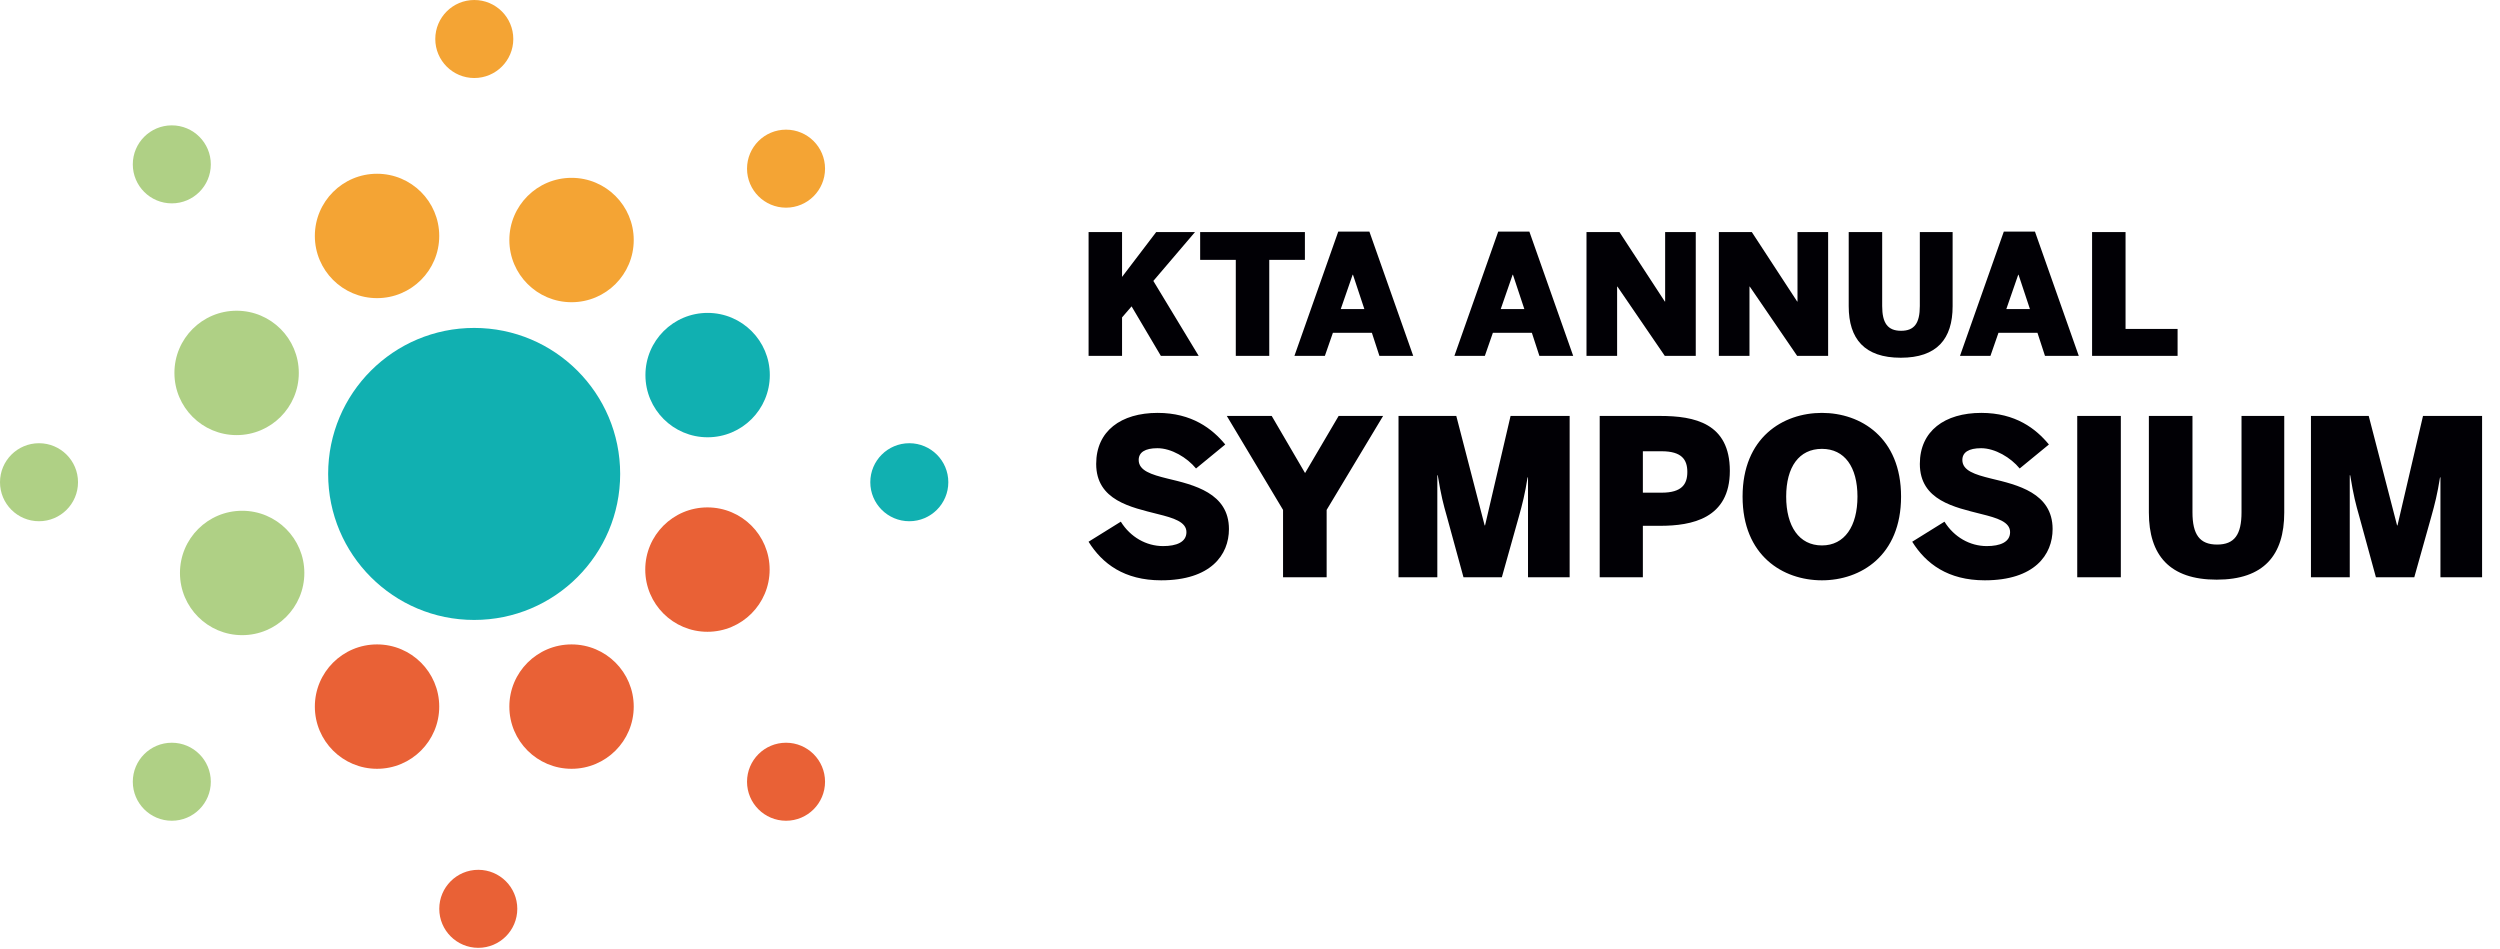
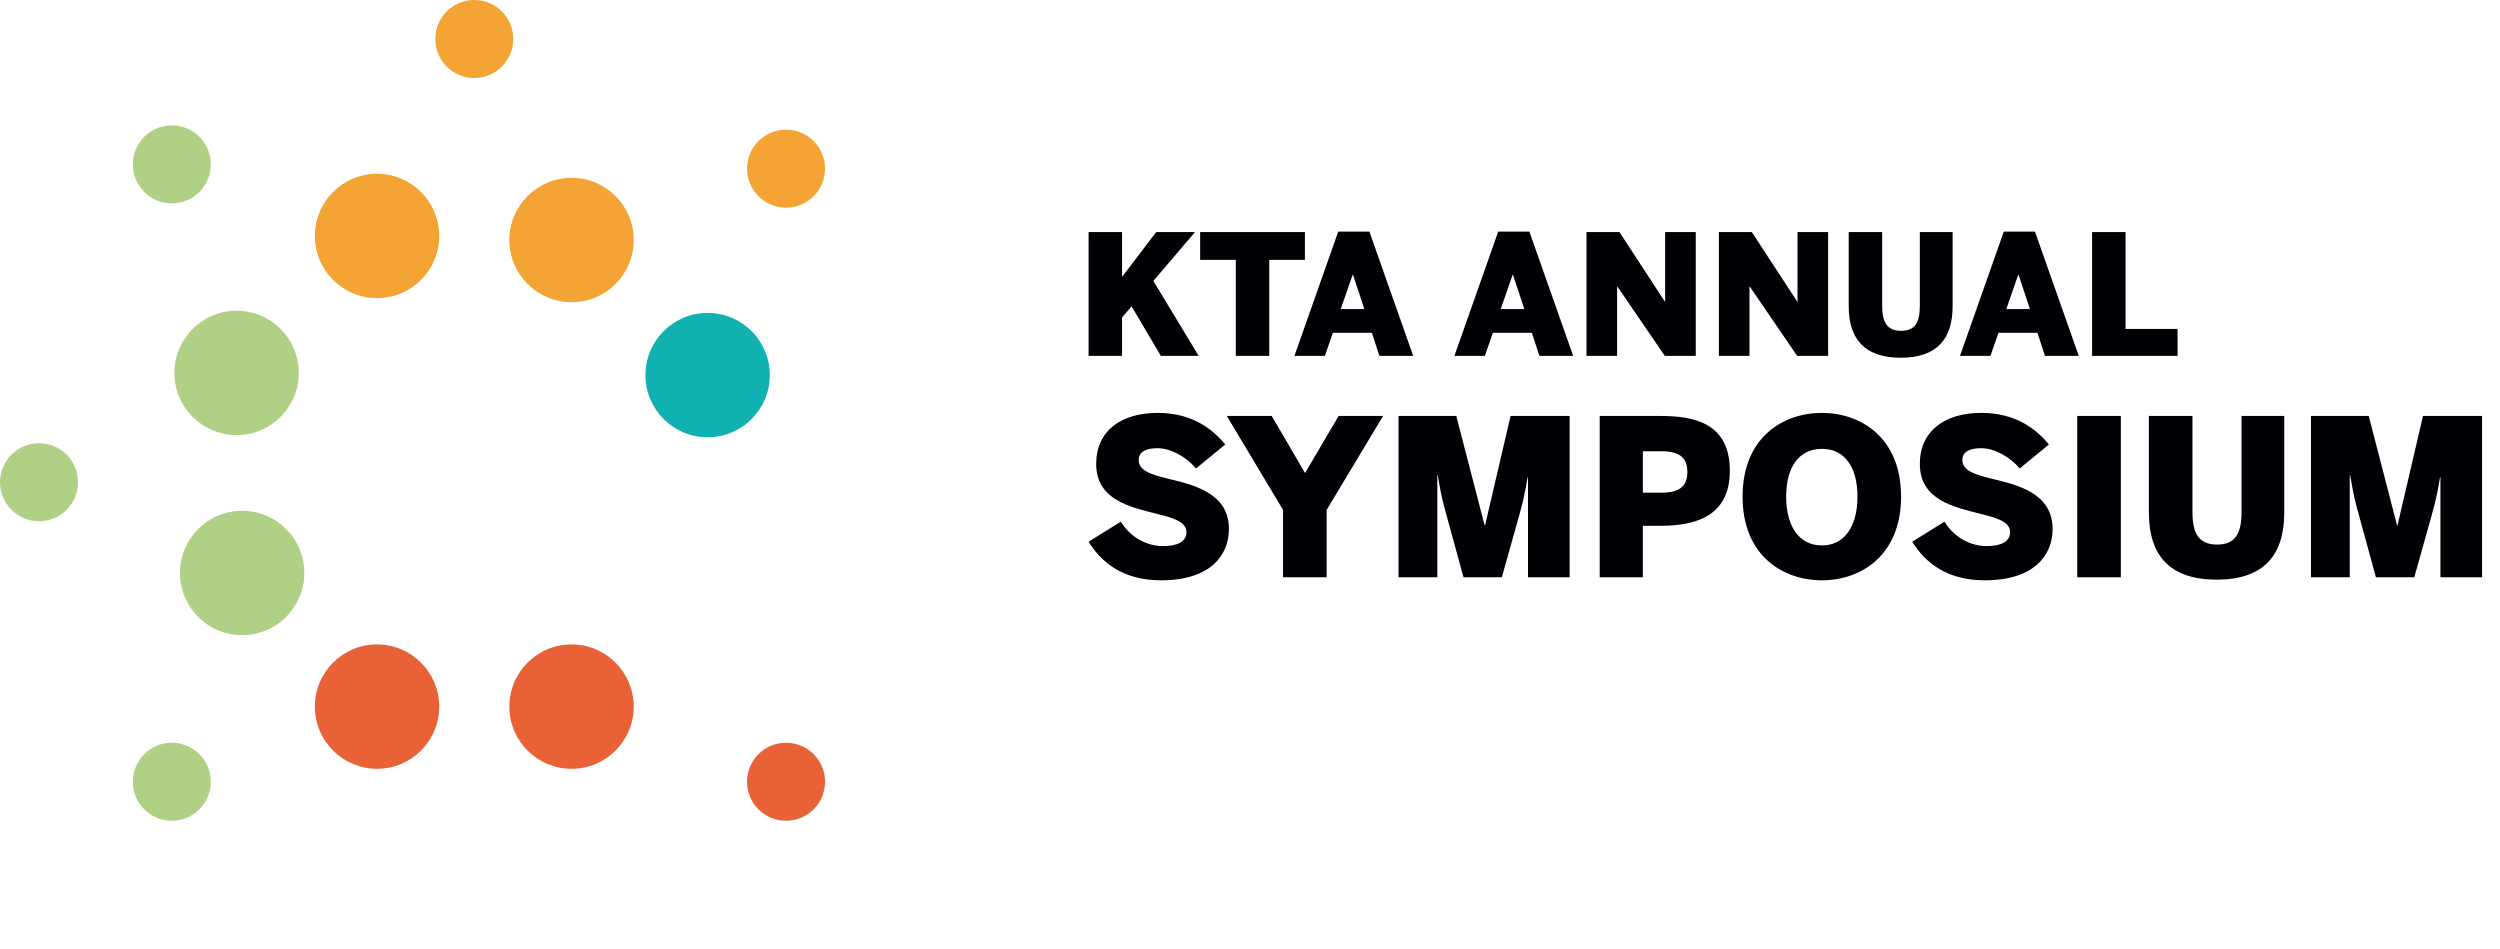
<svg xmlns="http://www.w3.org/2000/svg" width="564" height="214" viewBox="0 0 564 214" fill="none">
  <path d="M245.585 80.29V52.355H253.135V62.472L260.836 52.355H269.594L260.194 63.378L270.424 80.29H261.893L255.286 69.116L253.135 71.608V80.29H245.585ZM278.795 80.29V58.621H270.755V52.355H294.386V58.621H286.345V80.29H278.795ZM292.02 80.29L301.91 52.242H308.932L318.822 80.29H311.197L309.498 75.081H300.702L298.89 80.29H292.02ZM302.476 69.72H307.799L305.232 61.981H305.157L302.476 69.72ZM328.111 80.29L338.001 52.242H345.023L354.913 80.29H347.288L345.589 75.081H336.793L334.981 80.29H328.111ZM338.567 69.72H343.89L341.323 61.981H341.248L338.567 69.72ZM357.913 80.29V52.355H365.35L375.58 68.021H375.656V52.355H382.564V80.29H375.58L364.897 64.662H364.821V80.29H357.913ZM387.774 80.29V52.355H395.211L405.441 68.021H405.516V52.355H412.425V80.29H405.441L394.758 64.662H394.682V80.29H387.774ZM428.809 80.705C420.655 80.705 417.069 76.477 417.069 69.078V52.355H424.619V69.04C424.619 72.891 425.864 74.627 428.884 74.627C431.904 74.627 433.112 72.891 433.112 69.04V52.355H440.511V69.078C440.511 76.477 436.963 80.705 428.809 80.705ZM442.172 80.29L452.062 52.242H459.084L468.974 80.29H461.349L459.65 75.081H450.854L449.042 80.29H442.172ZM452.628 69.72H457.951L455.384 61.981H455.309L452.628 69.72ZM471.974 80.29V52.355H479.524V74.212H491.264V80.29H471.974Z" fill="#010005" />
  <path d="M261.955 130.919C253.643 130.919 248.676 127.181 245.578 122.214L252.857 117.689C255.02 121.181 258.611 123.197 262.397 123.197C265.397 123.197 267.66 122.312 267.66 120.05C267.66 117.738 264.758 116.853 261.168 115.968C255.217 114.443 247.299 112.919 247.299 104.656C247.299 97.23 252.906 93.148 261.168 93.148C268.889 93.148 273.512 96.738 276.414 100.279L269.824 105.689C267.807 103.23 264.266 101.115 261.119 101.115C258.315 101.115 256.889 102.05 256.889 103.771C256.889 106.181 259.742 107.066 263.332 107.951C269.283 109.378 277.25 111.197 277.25 119.361C277.25 125.164 273.168 130.919 261.955 130.919ZM289.455 130.23V115.033L276.767 93.837H286.898L294.422 106.722L301.996 93.837H312.029L299.291 115.033V130.23H289.455ZM315.506 130.23V93.837H328.539L334.932 118.525H335.031L340.785 93.837H354.112V130.23H344.719V107.706H344.621C344.03 111.443 343.44 113.755 342.653 116.558L338.817 130.23H330.162L326.424 116.558C325.588 113.607 325.145 111.984 324.358 107.214H324.26V130.23H315.506ZM360.892 130.23V93.837H374.515C382.285 93.837 390.252 95.46 390.252 106.23C390.252 117.001 381.646 118.623 374.515 118.623H370.63V130.23H360.892ZM370.63 111.148H374.859C379.433 111.148 380.662 109.23 380.662 106.476C380.662 103.722 379.433 101.804 374.859 101.804H370.63V111.148ZM411.027 130.919C402.224 130.919 393.126 125.361 393.126 112.033C393.126 98.706 402.224 93.148 411.027 93.148C419.781 93.148 428.88 98.706 428.88 112.033C428.88 125.361 419.781 130.919 411.027 130.919ZM411.027 123.05C416.142 123.05 419.044 118.722 419.044 112.033C419.044 105.345 416.142 101.263 411.027 101.263C405.864 101.263 402.962 105.345 402.962 112.033C402.962 118.722 405.864 123.05 411.027 123.05ZM447.773 130.919C439.461 130.919 434.494 127.181 431.396 122.214L438.674 117.689C440.838 121.181 444.428 123.197 448.215 123.197C451.215 123.197 453.477 122.312 453.477 120.05C453.477 117.738 450.576 116.853 446.986 115.968C441.035 114.443 433.117 112.919 433.117 104.656C433.117 97.23 438.723 93.148 446.986 93.148C454.707 93.148 459.33 96.738 462.232 100.279L455.641 105.689C453.625 103.23 450.084 101.115 446.937 101.115C444.133 101.115 442.707 102.05 442.707 103.771C442.707 106.181 445.559 107.066 449.15 107.951C455.1 109.378 463.068 111.197 463.068 119.361C463.068 125.164 458.986 130.919 447.773 130.919ZM468.624 130.23V93.837H478.46V130.23H468.624ZM500.08 130.771C489.457 130.771 484.785 125.263 484.785 115.624V93.837H494.621V115.574C494.621 120.591 496.244 122.853 500.179 122.853C504.113 122.853 505.687 120.591 505.687 115.574V93.837H515.326V115.624C515.326 125.263 510.703 130.771 500.08 130.771ZM521.351 130.23V93.837H534.384L540.777 118.525H540.876L546.63 93.837H559.958V130.23H550.564V107.706H550.466C549.876 111.443 549.285 113.755 548.499 116.558L544.663 130.23H536.007L532.269 116.558C531.433 113.607 530.991 111.984 530.204 107.214H530.105V130.23H521.351Z" fill="#010005" />
  <path d="M159.64 98.65C167.389 98.65 173.67 92.368 173.67 84.62C173.67 76.871 167.389 70.59 159.64 70.59C151.891 70.59 145.61 76.871 145.61 84.62C145.61 92.368 151.891 98.65 159.64 98.65Z" fill="#11B0B1" />
  <path d="M128.94 68.18C136.689 68.18 142.97 61.899 142.97 54.15C142.97 46.401 136.689 40.12 128.94 40.12C121.191 40.12 114.91 46.401 114.91 54.15C114.91 61.899 121.191 68.18 128.94 68.18Z" fill="#F4A434" />
  <path d="M177.33 46.85C182.19 46.85 186.13 42.91 186.13 38.05C186.13 33.19 182.19 29.25 177.33 29.25C172.47 29.25 168.53 33.19 168.53 38.05C168.53 42.91 172.47 46.85 177.33 46.85Z" fill="#F4A434" />
  <path d="M107 17.6C111.86 17.6 115.8 13.66 115.8 8.8C115.8 3.94 111.86 0 107 0C102.14 0 98.2 3.94 98.2 8.8C98.2 13.66 102.14 17.6 107 17.6Z" fill="#F4A434" />
  <path d="M38.76 45.88C43.62 45.88 47.56 41.94 47.56 37.08C47.56 32.22 43.62 28.28 38.76 28.28C33.9 28.28 29.96 32.22 29.96 37.08C29.96 41.94 33.9 45.88 38.76 45.88Z" fill="#AFD085" />
  <path d="M8.8 117.59C13.66 117.59 17.6 113.65 17.6 108.79C17.6 103.93 13.66 99.99 8.8 99.99C3.94 99.99 0 103.93 0 108.79C0 113.65 3.94 117.59 8.8 117.59Z" fill="#AFD085" />
-   <path d="M205.14 117.59C210 117.59 213.94 113.65 213.94 108.79C213.94 103.93 210 99.99 205.14 99.99C200.28 99.99 196.34 103.93 196.34 108.79C196.34 113.65 200.28 117.59 205.14 117.59Z" fill="#11B0B1" />
  <path d="M177.33 185.16C182.19 185.16 186.13 181.22 186.13 176.36C186.13 171.5 182.19 167.56 177.33 167.56C172.47 167.56 168.53 171.5 168.53 176.36C168.53 181.22 172.47 185.16 177.33 185.16Z" fill="#E96136" />
-   <path d="M107.9 213.83C112.76 213.83 116.7 209.89 116.7 205.03C116.7 200.17 112.76 196.23 107.9 196.23C103.04 196.23 99.1 200.17 99.1 205.03C99.1 209.89 103.04 213.83 107.9 213.83Z" fill="#E96136" />
  <path d="M38.76 185.16C43.62 185.16 47.56 181.22 47.56 176.36C47.56 171.5 43.62 167.56 38.76 167.56C33.9 167.56 29.96 171.5 29.96 176.36C29.96 181.22 33.9 185.16 38.76 185.16Z" fill="#AFD085" />
  <path d="M85.06 67.26C92.809 67.26 99.09 60.978 99.09 53.23C99.09 45.481 92.809 39.2 85.06 39.2C77.311 39.2 71.03 45.481 71.03 53.23C71.03 60.978 77.311 67.26 85.06 67.26Z" fill="#F4A434" />
  <path d="M53.38 98.16C61.129 98.16 67.41 91.879 67.41 84.13C67.41 76.381 61.129 70.1 53.38 70.1C45.631 70.1 39.35 76.381 39.35 84.13C39.35 91.879 45.631 98.16 53.38 98.16Z" fill="#AFD085" />
  <path d="M54.63 143.29C62.379 143.29 68.66 137.009 68.66 129.26C68.66 121.511 62.379 115.23 54.63 115.23C46.881 115.23 40.6 121.511 40.6 129.26C40.6 137.009 46.881 143.29 54.63 143.29Z" fill="#AFD085" />
  <path d="M85.06 173.44C92.809 173.44 99.09 167.159 99.09 159.41C99.09 151.661 92.809 145.38 85.06 145.38C77.311 145.38 71.03 151.661 71.03 159.41C71.03 167.159 77.311 173.44 85.06 173.44Z" fill="#E96136" />
  <path d="M128.94 173.44C136.689 173.44 142.97 167.159 142.97 159.41C142.97 151.661 136.689 145.38 128.94 145.38C121.191 145.38 114.91 151.661 114.91 159.41C114.91 167.159 121.191 173.44 128.94 173.44Z" fill="#E96136" />
-   <path d="M159.6 142.53C167.349 142.53 173.63 136.249 173.63 128.5C173.63 120.751 167.349 114.47 159.6 114.47C151.851 114.47 145.57 120.751 145.57 128.5C145.57 136.249 151.851 142.53 159.6 142.53Z" fill="#E96136" />
-   <path d="M106.97 139.86C125.162 139.86 139.91 125.112 139.91 106.92C139.91 88.728 125.162 73.98 106.97 73.98C88.778 73.98 74.03 88.728 74.03 106.92C74.03 125.112 88.778 139.86 106.97 139.86Z" fill="#11B0B1" />
</svg>